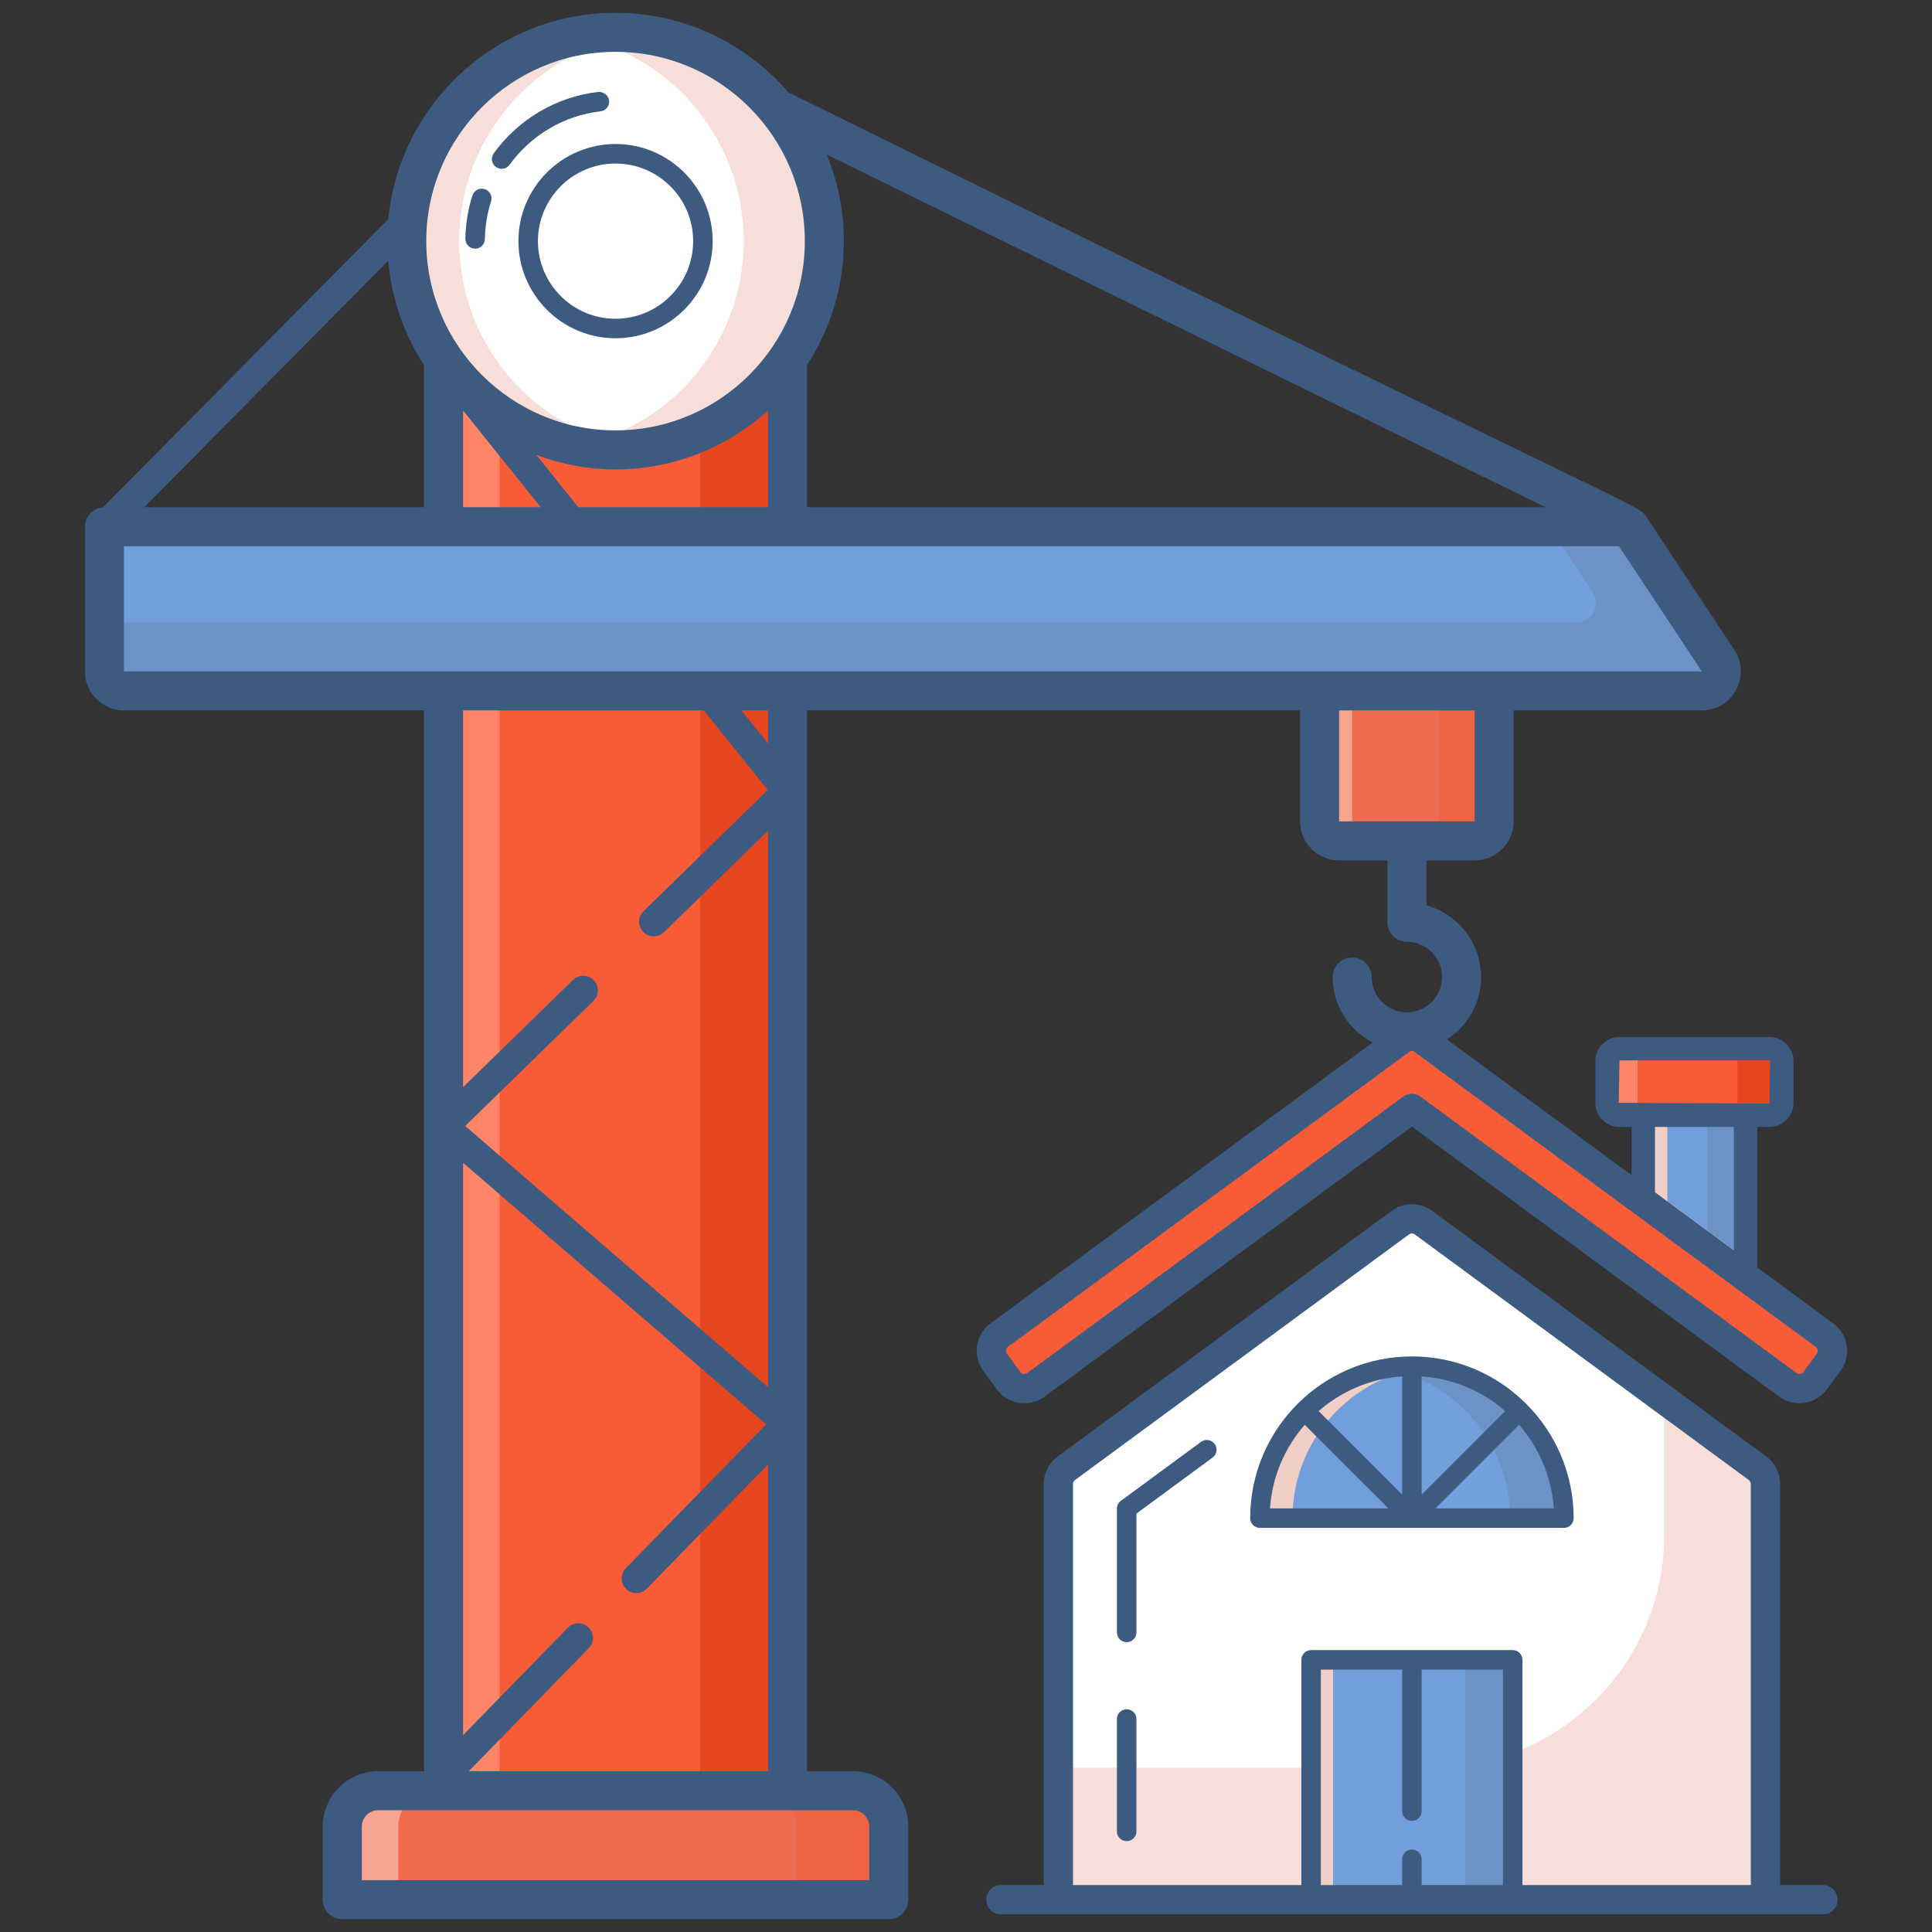
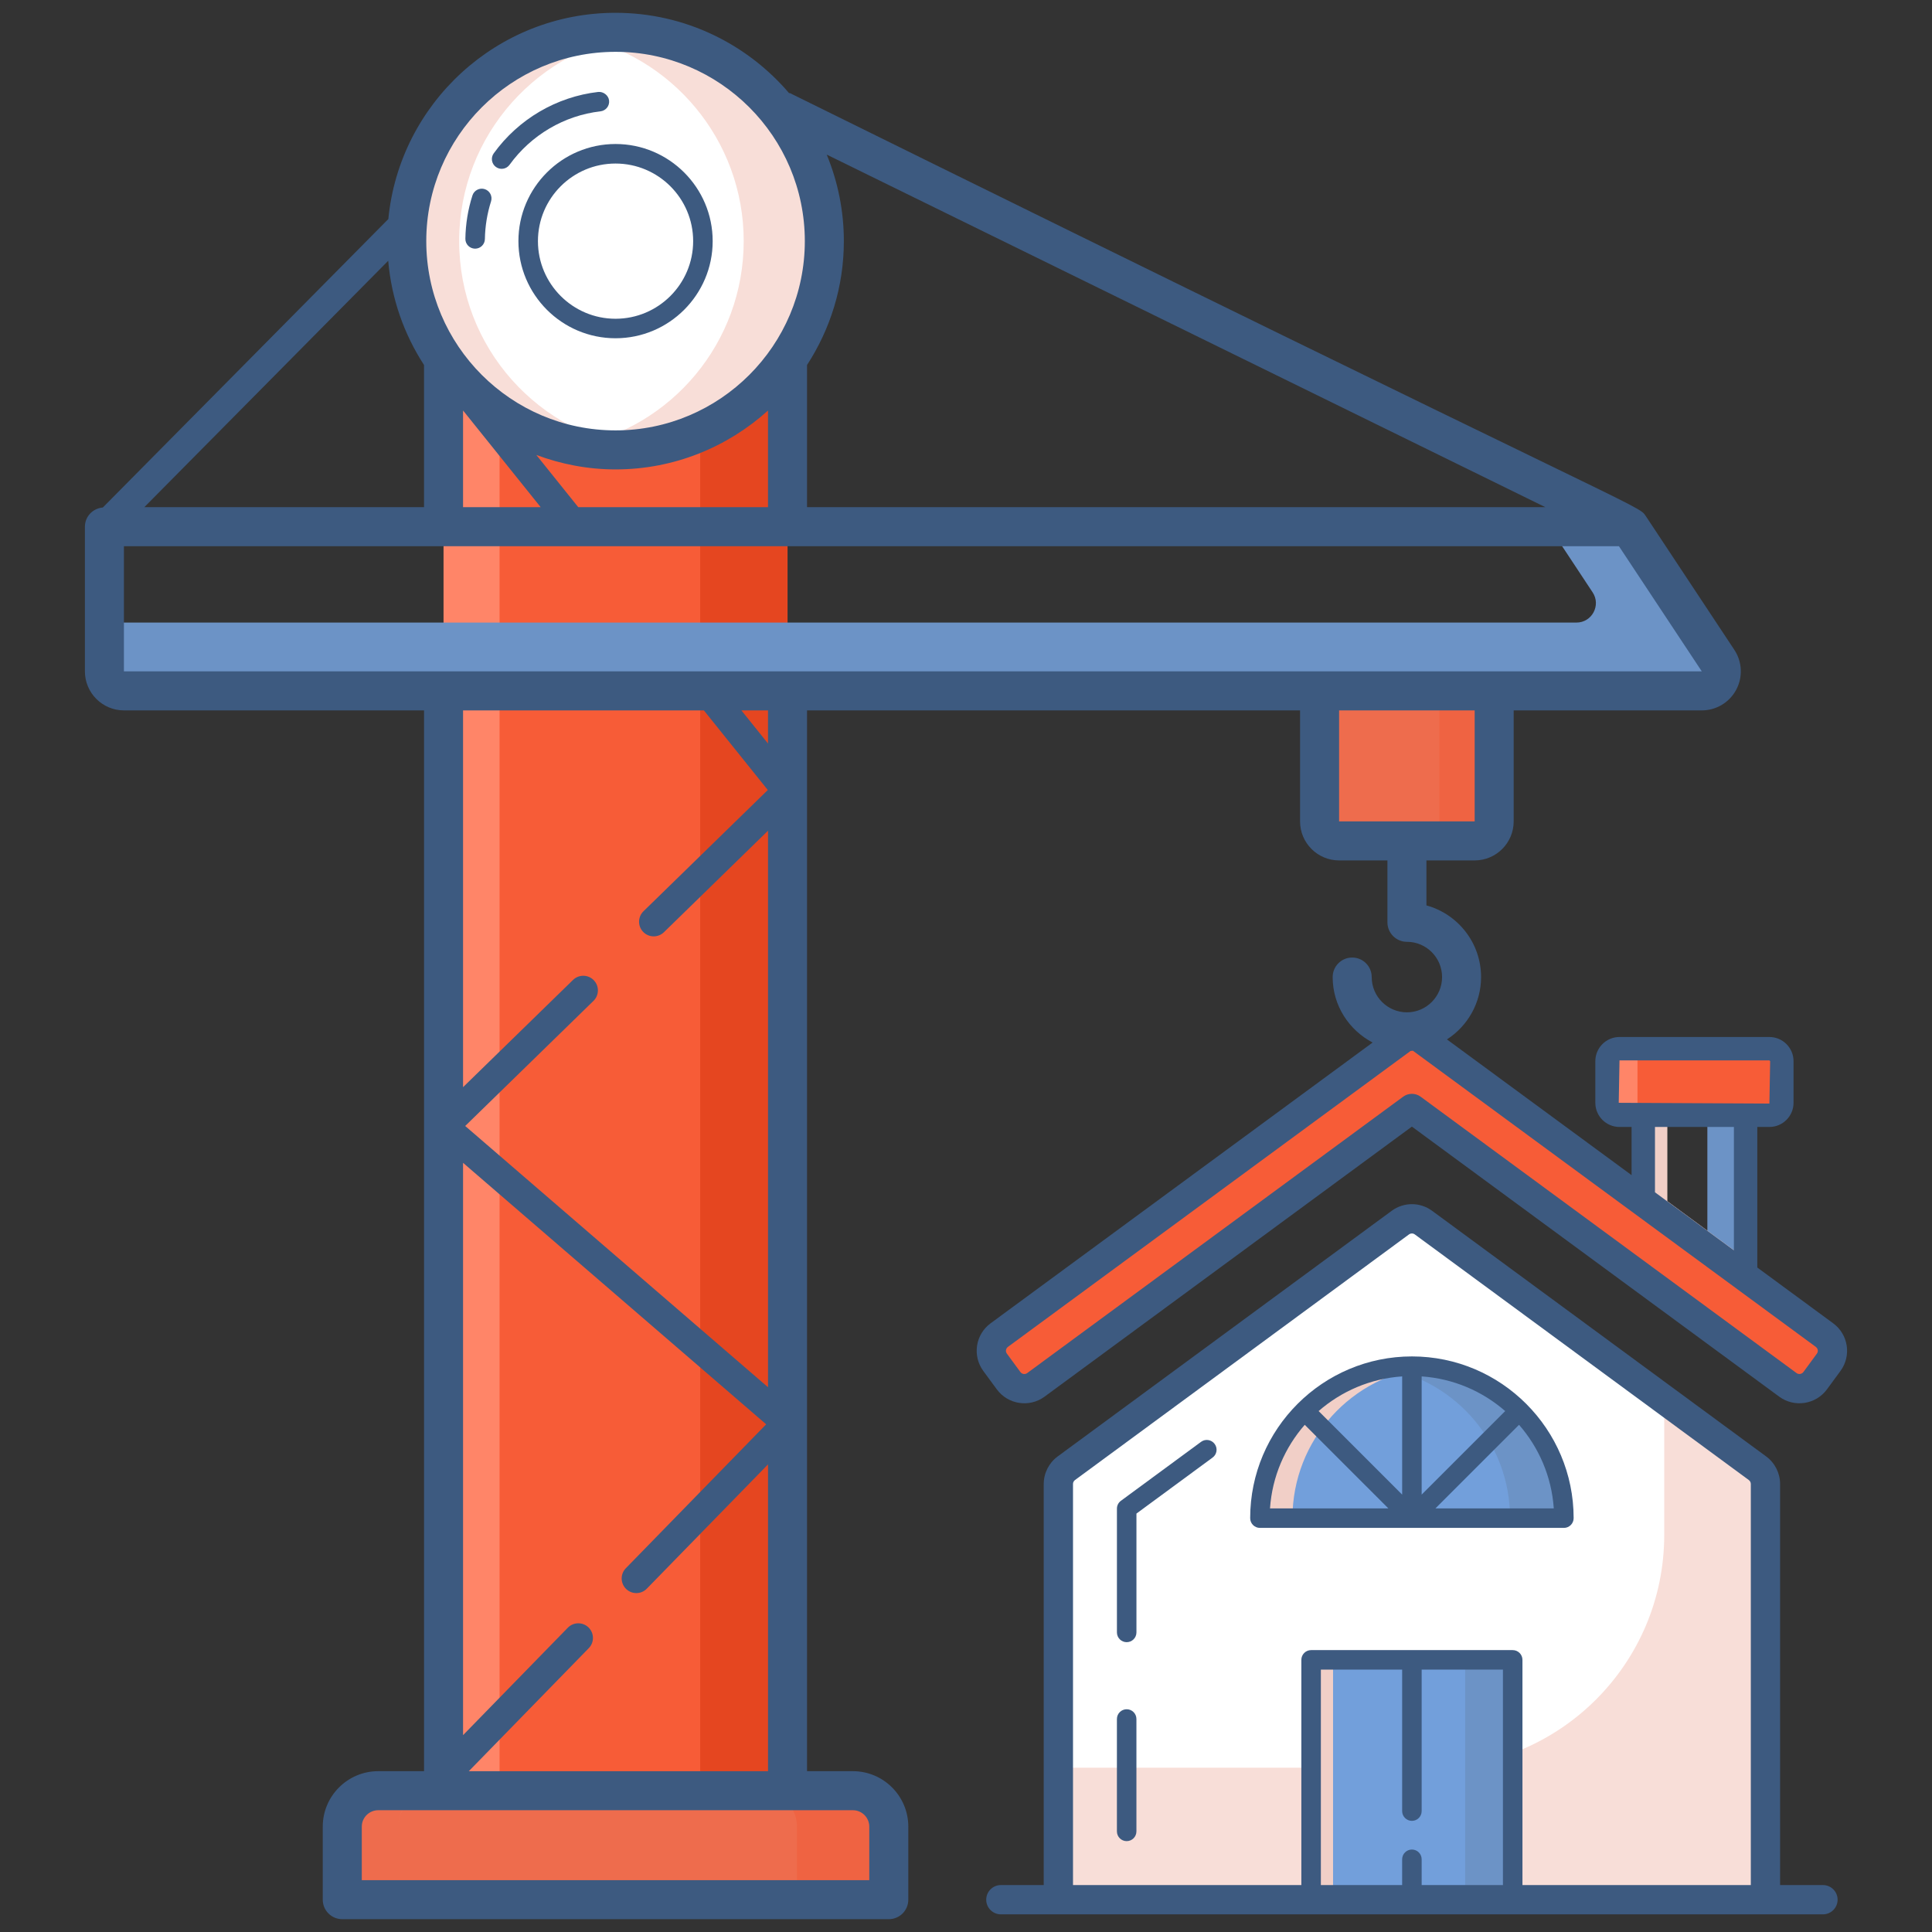
<svg xmlns="http://www.w3.org/2000/svg" enable-background="new 0 0 99 99" viewBox="0 0 99 99">
  <rect x="0" y="0" width="99" height="99" fill="#333333" stroke="none" />
  <rect width="17.626" height="73.17" x="22.729" y="18.591" fill="#f75c37" class="colorf7c737 svgShape" />
  <rect width="4.47" height="73.17" x="35.879" y="18.593" fill="#e54620" class="colore5ac20 svgShape" />
  <rect width="2.87" height="73.17" x="22.729" y="18.593" fill="#ff8568" class="colorffe268 svgShape" />
  <path fill="#ee6c4d" d="M76.565,35.404v6.686c0,0.552-0.448,1-1,1h-6.947c-0.552,0-1-0.448-1-1V35.404H76.565z" class="colorf26c6d svgShape" />
  <path fill="#ef6342" d="M76.569,35.402v6.69c0,0.55-0.45,1-1,1h-2.81c0.55,0,1-0.45,1-1v-6.69H76.569z" class="coloref425e svgShape" />
-   <path fill="#f7a490" d="M70.289,43.093h-1.67c-0.55,0-1-0.45-1-1v-6.69h1.67v6.69    C69.289,42.642,69.739,43.093,70.289,43.093z" class="colorf79094 svgShape" />
-   <path fill="#729fdb" d="M83.496,26.989l4.542,6.861c0.44,0.665-0.037,1.552-0.834,1.552H6.351    c-0.552,0-1-0.448-1-1v-7.413H83.496z" class="color72dbd4 svgShape" />
  <path fill="#6c93c6" d="M87.199,35.402H6.349c-0.55,0-1-0.45-1-1v-2.5h75.43    c0.8,0,1.27-0.89,0.83-1.55l-2.22-3.36h4.11l4.54,6.86    C88.479,34.513,87.999,35.402,87.199,35.402z" class="color6cc6c6 svgShape" />
-   <polygon fill="#729fdb" points="84.206 61.552 84.206 57.149 89.449 57.149 89.449 65.407" class="color72dbd4 svgShape" />
  <polygon fill="#6c93c6" points="89.449 57.152 89.449 65.402 87.489 63.963 87.489 57.152" class="color6cc6c6 svgShape" />
  <polygon fill="#f1cfc7" points="89.449 64.503 89.449 65.402 84.209 61.553 84.209 57.152 85.439 57.152 85.439 61.553" class="colorc7f1ed svgShape" />
  <path fill="#ffffff" d="M90.57,76.042v21.302H54.337V76.042c0-0.318,0.151-0.617,0.408-0.806l17.116-12.586    c0.352-0.259,0.832-0.259,1.185,0l17.116,12.586C90.418,75.425,90.57,75.724,90.57,76.042z" class="colorffffff svgShape" />
  <path fill="#f8ded8" d="M90.469,76.043v21.302H54.229V90.582h19.118c6.59,0,11.932-5.342,11.932-11.932    v-6.928l4.78,3.51C90.309,75.422,90.469,75.723,90.469,76.043z" class="colord8eaf8 svgShape" />
  <path fill="#f75c37" d="M93.705 69.81l-.692.941c-.327.445-.952.541-1.397.214L89.402 69.342l-17.053-12.542L55.296 69.342l-2.215 1.623c-.445.326-1.07.23-1.397-.214l-.692-.941c-.327-.445-.231-1.071.214-1.398l21.142-15.538 21.142 15.538C93.936 68.739 94.032 69.365 93.705 69.81zM90.668 53.738h-7.68c-.353 0-.639.286-.639.639v2.133c0 .353.286.639.639.639h7.68c.353 0 .639-.286.639-.639v-2.133C91.307 54.024 91.021 53.738 90.668 53.738z" class="colorf7c737 svgShape" />
-   <path fill="#e54620" d="M91.309,54.372v2.14c0,0.35-0.29,0.64-0.64,0.64h-2.28    c0.35,0,0.64-0.29,0.64-0.64v-2.14c0-0.35-0.29-0.63-0.64-0.63h2.28    C91.019,53.743,91.309,54.023,91.309,54.372z" class="colore5ac20 svgShape" />
  <path fill="#ff8568" d="M84.549,57.152h-1.44c-0.35,0-0.64-0.29-0.64-0.64v-2.14    c0-0.35,0.29-0.63,0.64-0.63h1.44c-0.35,0-0.64,0.28-0.64,0.63v2.14    C83.909,56.863,84.199,57.152,84.549,57.152z" class="colorffe268 svgShape" />
  <path fill="#729fdb" d="M80.137,77.793H64.561c0-4.301,3.486-7.788,7.788-7.788    C76.651,70.006,80.137,73.492,80.137,77.793z" class="color72dbd4 svgShape" />
  <path fill="#6c93c6" d="M80.139,77.793h-2.76c0-3.83-2.76-7.02-6.4-7.67    c0.45-0.08,0.9-0.12,1.37-0.12C76.649,70.003,80.139,73.493,80.139,77.793z" class="color6cc6c6 svgShape" />
  <path fill="#f1cfc7" d="M73.189,70.043c-3.91,0.42-6.96,3.73-6.96,7.75h-1.67    c0-4.3,3.49-7.79,7.79-7.79C72.629,70.003,72.909,70.023,73.189,70.043z" class="colorc7f1ed svgShape" />
  <path fill="#ee6c4d" d="M45.544,93.601v3.743H17.539v-3.743c0-1.017,0.824-1.841,1.841-1.841h24.322    C44.72,91.76,45.544,92.584,45.544,93.601z" class="colorf26c6d svgShape" />
  <path fill="#ef6342" d="M45.539,93.602v3.74h-4.7v-3.74c0-1.02-0.83-1.84-1.85-1.84h4.71    C44.719,91.763,45.539,92.582,45.539,93.602z" class="coloref425e svgShape" />
-   <path fill="#f7a490" d="M22.259,91.763c-1.02,0-1.85,0.82-1.85,1.84v3.74h-2.87v-3.74    c0-1.02,0.82-1.84,1.84-1.84H22.259z" class="colorf79094 svgShape" />
+   <path fill="#f7a490" d="M22.259,91.763c-1.02,0-1.85,0.82-1.85,1.84v3.74v-3.74    c0-1.02,0.82-1.84,1.84-1.84H22.259z" class="colorf79094 svgShape" />
  <rect width="10.33" height="12.289" x="67.184" y="85.055" fill="#729fdb" class="color72dbd4 svgShape" />
  <rect width="2.43" height="12.29" x="75.079" y="85.053" fill="#6c93c6" class="color6cc6c6 svgShape" />
  <rect width="1.13" height="12.29" x="67.179" y="85.053" fill="#f1cfc7" class="colorc7f1ed svgShape" />
  <circle cx="31.541" cy="12.356" r="10.699" fill="#ffffff" class="colorffffff svgShape" />
  <path fill="#f8ded8" d="M42.239,12.352c0,5.92-4.79,10.7-10.7,10.7c-0.71,0-1.39-0.07-2.06-0.2    c4.92-0.95,8.63-5.29,8.63-10.5c0-5.19-3.71-9.54-8.63-10.5    c0.67-0.13,1.35-0.2,2.06-0.2C37.449,1.652,42.239,6.463,42.239,12.352z" class="colord8eaf8 svgShape" />
  <path fill="#f8ded8" d="M32.889,22.973c-0.44,0.05-0.89,0.08-1.35,0.08    c-5.91,0-10.7-4.78-10.7-10.7c0-5.89,4.79-10.7,10.7-10.7    c0.46,0,0.91,0.03,1.35,0.09c-5.28,0.66-9.36,5.17-9.36,10.61    C23.529,17.813,27.609,22.313,32.889,22.973z" class="colord8eaf8 svgShape" />
  <path fill="#3d5a80" d="M57.733 87.586c-.276 0-.5.224-.5.5v5.758c0 .276.224.5.5.5s.5-.224.5-.5v-5.758C58.233 87.81 58.01 87.586 57.733 87.586zM61.544 73.884l-4.106 3.02c-.129.094-.204.243-.204.402v6.343c0 .276.224.5.5.5s.5-.224.5-.5v-6.09l3.902-2.87c.223-.163.271-.476.106-.698C62.078 73.767 61.764 73.719 61.544 73.884z" class="color221155 svgShape" />
  <path fill="#3d5a80" d="M93.413,96.595h-2.197V76.042c0-0.554-0.267-1.081-0.713-1.41L73.385,62.045    c-0.619-0.455-1.451-0.455-2.072,0L54.195,74.633c-0.445,0.328-0.712,0.855-0.712,1.409v20.553    h-2.197c-0.414,0-0.75,0.336-0.75,0.75s0.336,0.75,0.75,0.75H93.413c0.414,0,0.75-0.336,0.75-0.75    S93.827,96.595,93.413,96.595z M72.349,93.305c0.276,0,0.5-0.224,0.5-0.5v-7.25h4.165v11.039h-4.165    v-1.32c0-0.276-0.224-0.5-0.5-0.5s-0.5,0.224-0.5,0.5v1.32h-4.165V85.555h4.165v7.25    C71.849,93.081,72.073,93.305,72.349,93.305z M54.983,76.042c0-0.079,0.038-0.154,0.102-0.201    L72.2,63.254c0.089-0.063,0.208-0.065,0.297,0l17.116,12.586c0.064,0.048,0.103,0.123,0.103,0.202    v20.552H78.014V85.055c0-0.276-0.224-0.5-0.5-0.5H67.184c-0.276,0-0.5,0.224-0.5,0.5v11.539H54.983V76.042z    " class="color221155 svgShape" />
  <path fill="#3d5a80" d="M93.935,67.808l-3.887-2.857v-7.203h0.619c0.683,0,1.238-0.556,1.238-1.238v-2.133    c0-0.684-0.556-1.239-1.238-1.239h-7.681c-0.683,0-1.238,0.556-1.238,1.239v2.133    c0,0.683,0.556,1.238,1.238,1.238h0.619v2.468l-9.461-6.954c1.05-0.678,1.749-1.854,1.749-3.195    c0-1.752-1.188-3.231-2.8-3.672v-2.305h2.471c1.103,0,2-0.897,2-2v-5.688h9.639    c0.737,0,1.412-0.403,1.762-1.054c0.349-0.649,0.312-1.436-0.095-2.051l-4.541-6.86    c-0.395-0.598,0.085,0.025-43.878-21.679v0.034c-2.148-2.526-5.342-4.136-8.91-4.136    c-6.069,0-11.071,4.646-11.642,10.568L5.269,26.006c-0.512,0.043-0.918,0.46-0.918,0.983v7.413    c0,1.103,0.897,2,2,2h15.378v54.357h-2.348c-1.567,0-2.842,1.274-2.842,2.841v3.743c0,0.553,0.447,1,1,1    h28.005c0.553,0,1-0.447,1-1v-3.743c0-1.566-1.274-2.841-2.841-2.841H41.354V36.402h25.264v5.688    c0,1.103,0.897,2,2,2h2.477v3.171c0,0.553,0.447,1,1,1c0.992,0,1.8,0.81,1.8,1.806    s-0.808,1.807-1.8,1.807c-0.996,0-1.806-0.811-1.806-1.807c0-0.553-0.447-1-1-1s-1,0.447-1,1    c0,1.461,0.836,2.718,2.047,3.355L50.763,67.807c-0.779,0.571-0.949,1.665-0.375,2.447l0.692,0.941    c0.57,0.776,1.669,0.944,2.444,0.374l18.824-13.839l18.824,13.839    c0.774,0.569,1.873,0.403,2.444-0.374l0.691-0.941C94.888,69.465,94.706,68.372,93.935,67.808z     M79.188,25.989H41.354v-7.285c1.189-1.831,1.887-4.008,1.887-6.349c0-1.569-0.315-3.064-0.878-4.433    L79.188,25.989z M21.728,25.989H7.395l12.498-12.626c0.168,1.958,0.819,3.776,1.835,5.34V25.989z     M23.728,21.038c0.004,0.003,0.007,0.007,0.011,0.01l3.967,4.941h-3.978V21.038z M29.631,25.989    l-2.148-2.676c1.267,0.471,2.631,0.741,4.059,0.741c3.004,0,5.739-1.148,7.812-3.016v4.95H29.631z     M31.542,2.656c5.349,0,9.699,4.351,9.699,9.699s-4.351,9.699-9.699,9.699s-9.699-4.351-9.699-9.699    S26.193,2.656,31.542,2.656z M6.35,27.989h76.608l4.245,6.413H6.35V27.989z M36.068,36.402    l3.276,4.08l-6.37,6.212c-0.297,0.289-0.303,0.765-0.014,1.061    c0.291,0.298,0.765,0.301,1.061,0.014l5.334-5.202v28.518L23.838,57.698l6.573-6.41    c0.297-0.289,0.303-0.765,0.014-1.061c-0.289-0.297-0.764-0.302-1.061-0.014l-5.636,5.496V36.402    H36.068z M44.544,93.601v2.743H18.539v-2.743c0-0.464,0.378-0.841,0.842-0.841    c2.13,0,0.161,0.001,24.322,0C44.167,92.76,44.544,93.137,44.544,93.601z M24.023,90.76    l6.148-6.305c0.289-0.296,0.283-0.771-0.014-1.061c-0.296-0.288-0.771-0.283-1.061,0.014    l-5.368,5.505V59.586l15.532,13.399l-7.191,7.375c-0.289,0.296-0.283,0.771,0.014,1.061    c0.295,0.287,0.77,0.285,1.061-0.014l6.211-6.369v15.722H24.023z M39.354,38.1l-1.363-1.698h1.363    V38.1z M68.618,36.404h6.947v5.686h-6.947V36.404z M82.948,56.51l0.039-2.173h7.681l0.039,0.04    l-0.039,2.172L82.948,56.51z M84.805,57.748h4.044v6.321l-4.044-2.972V57.748z M93.1,69.365    l-0.69,0.941c-0.083,0.11-0.241,0.133-0.35,0.054l-19.267-14.165c-0.264-0.193-0.625-0.193-0.889,0    l-19.267,14.164c-0.11,0.083-0.268,0.059-0.35-0.053l-0.691-0.941    c-0.081-0.109-0.06-0.265,0.054-0.349l20.63-15.162c0.041-0.002,0.08-0.009,0.121-0.012    l20.646,15.176c0.072,0.053,0.093,0.124,0.099,0.162S93.154,69.293,93.1,69.365z" class="color221155 svgShape" />
  <path fill="#3d5a80" d="M80.137 78.293c.276 0 .5-.224.5-.5 0-4.559-3.709-8.287-8.287-8.287-4.559 0-8.288 3.708-8.288 8.287 0 .276.224.5.5.5H80.137zM72.849 70.53c1.633.112 3.117.762 4.28 1.776l-4.28 4.28V70.53zM71.849 76.586L67.569 72.306c1.163-1.014 2.647-1.665 4.281-1.776V76.586zM73.556 77.293l4.283-4.283c1.015 1.164 1.669 2.649 1.78 4.283H73.556zM66.858 73.01l4.284 4.283h-6.064C65.189 75.659 65.843 74.173 66.858 73.01zM24.847 12.25c.011-.657.117-1.307.315-1.931.084-.263-.062-.544-.325-.628-.262-.082-.545.062-.628.325-.229.716-.35 1.463-.362 2.218-.005.275.216.503.492.508.003 0 .005 0 .008 0C24.62 12.742 24.843 12.523 24.847 12.25zM26.111 8.444c1.104-1.527 2.802-2.526 4.66-2.739.274-.032.472-.279.44-.554-.032-.275-.302-.463-.554-.44-2.138.246-4.09 1.393-5.357 3.147-.162.224-.111.537.112.698C25.635 8.718 25.949 8.669 26.111 8.444zM26.565 12.355c0 2.744 2.232 4.978 4.976 4.978 2.744 0 4.978-2.233 4.978-4.978 0-2.743-2.233-4.976-4.978-4.976C28.798 7.38 26.565 9.612 26.565 12.355zM31.541 8.38c2.193 0 3.978 1.783 3.978 3.976 0 2.193-1.784 3.978-3.978 3.978-2.192 0-3.976-1.784-3.976-3.978C27.565 10.163 29.348 8.38 31.541 8.38z" class="color221155 svgShape" />
</svg>